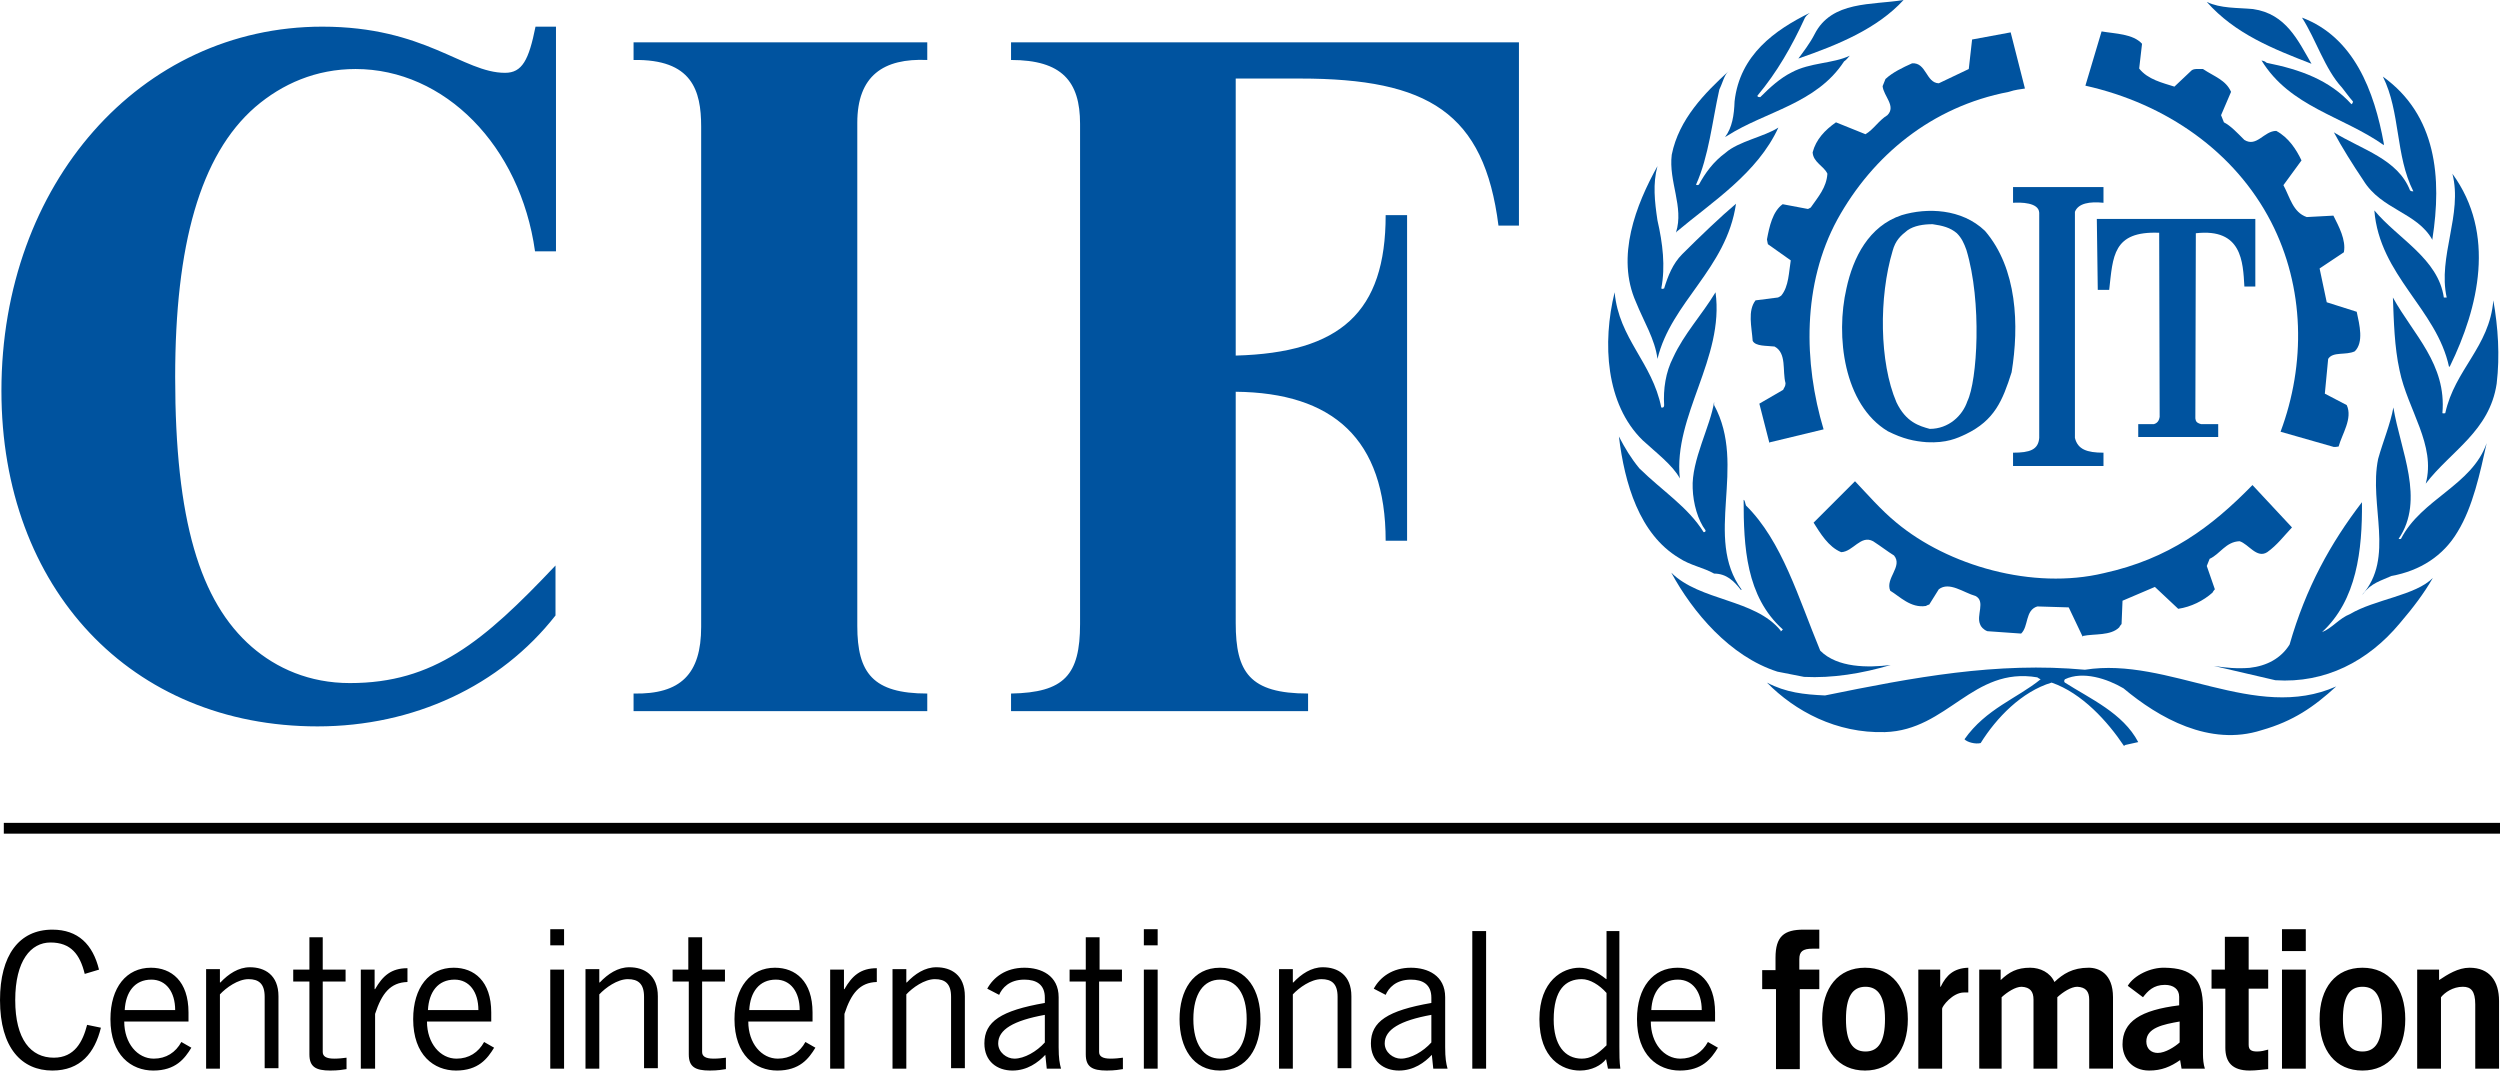
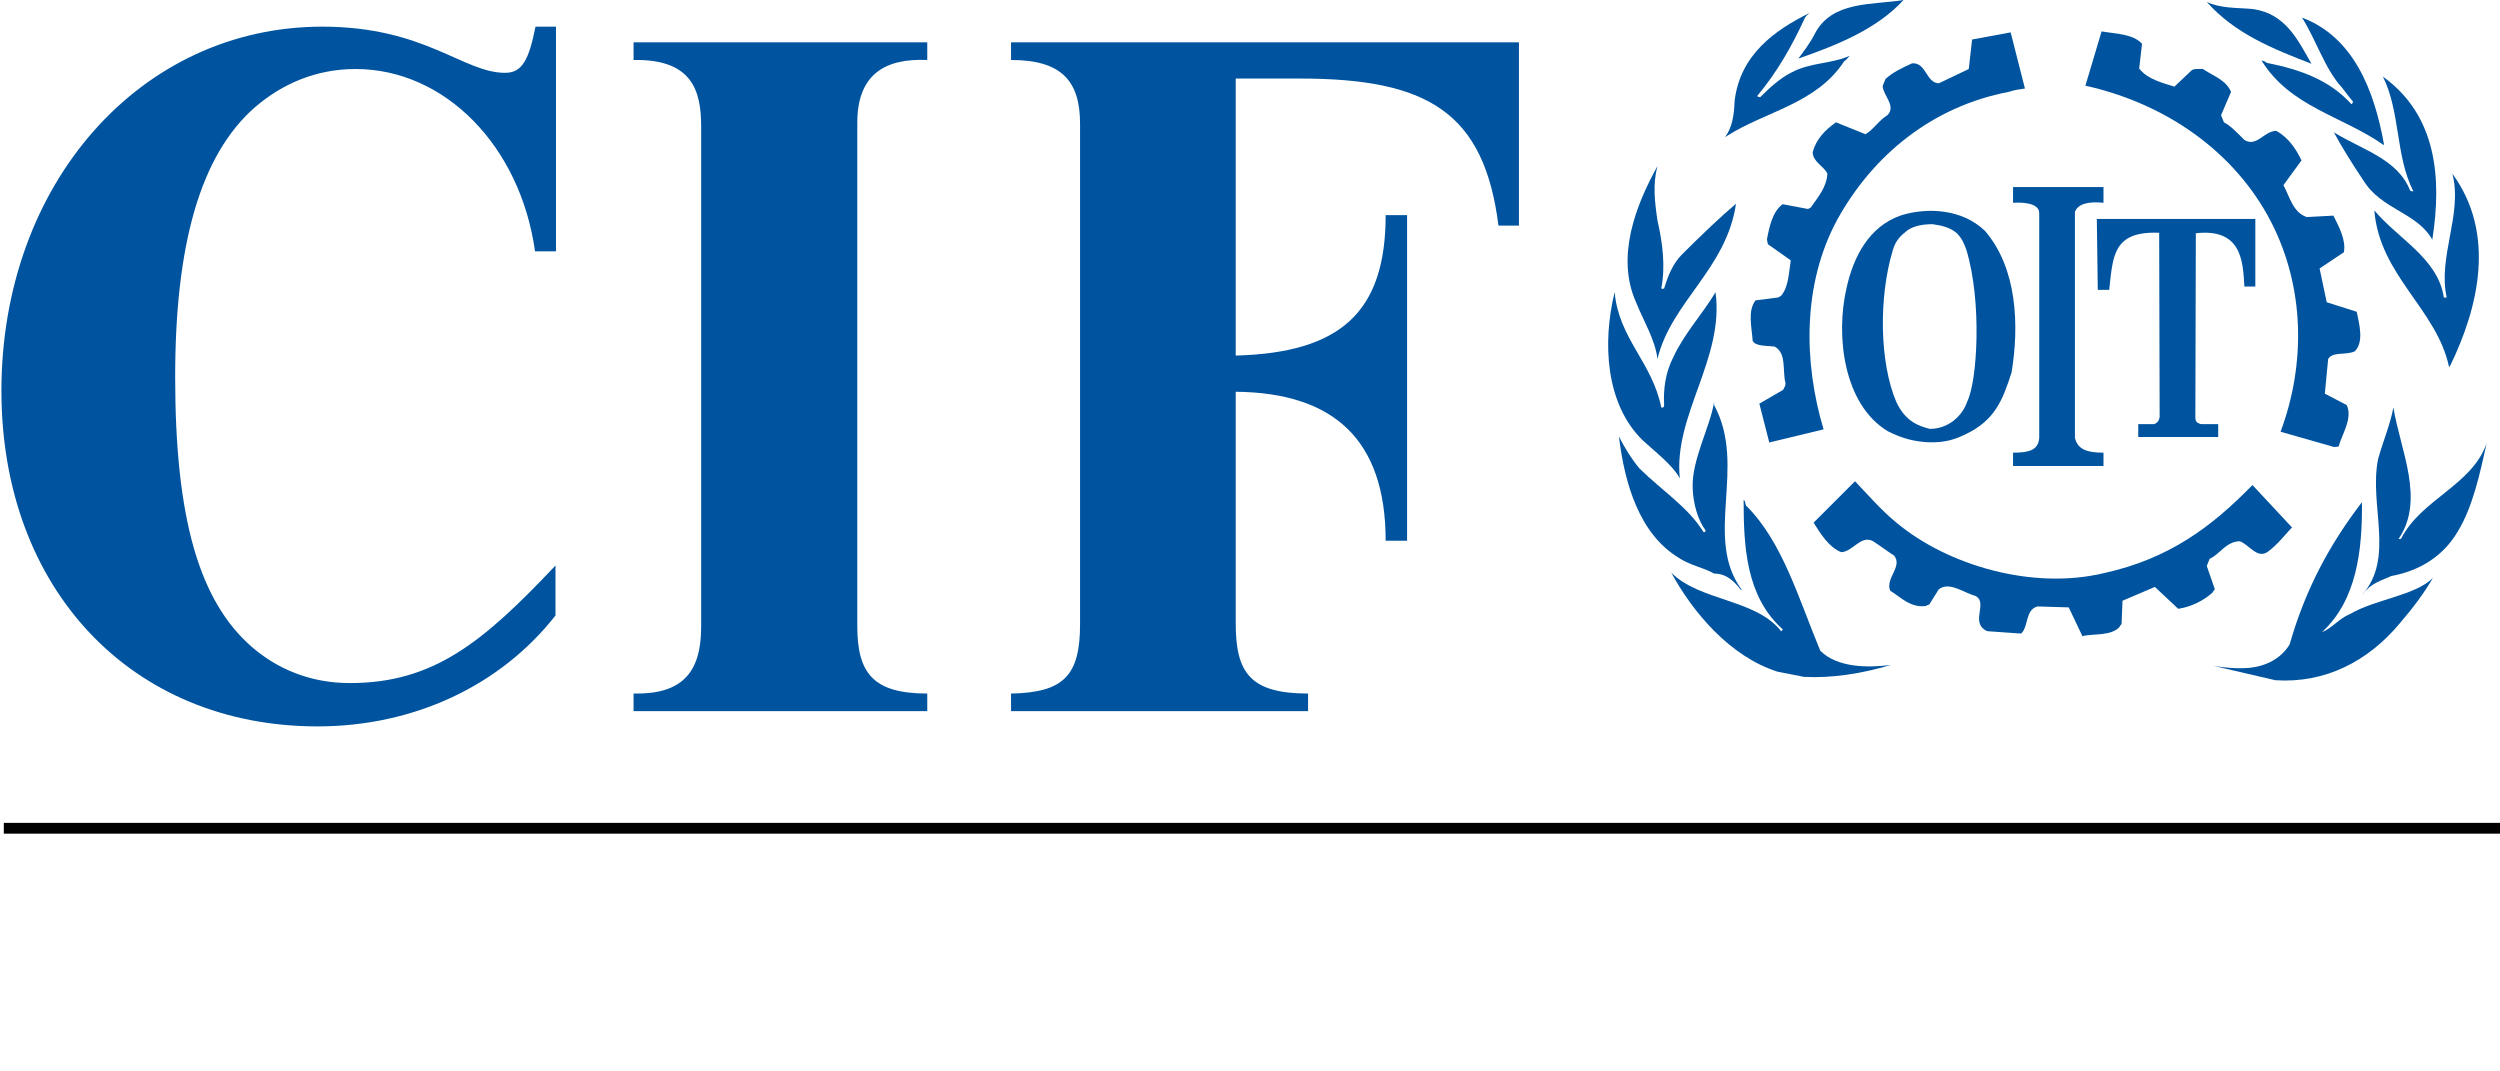
<svg xmlns="http://www.w3.org/2000/svg" version="1.1" id="Layer_1" x="0px" y="0px" viewBox="0 0 525.2 224.9" style="enable-background:new 0 0 525.2 224.9;" xml:space="preserve">
  <style type="text/css">
	.st0{fill:none;stroke:#000000;stroke-width:2.268;stroke-miterlimit:22.926;}
	.st1{fill-rule:evenodd;clip-rule:evenodd;fill:#00539F;}
	.st2{fill:#00539F;}
</style>
  <g>
    <line class="st0" x1="0.8" y1="174" x2="525.2" y2="174" />
    <path class="st1" d="M440.5,46h33.3v14.2h-2.3C471.2,55,471,47.9,461.3,49l-0.1,38.9c0.1,0.5,0.1,0.9,1.2,1.2h3.6l0,2.7l-16.8,0   l0-2.7l3.3,0c1-0.3,1.1-1.1,1.2-1.5l-0.1-38.7c-9.8-0.4-9.7,5-10.5,12h-2.4L440.5,46L440.5,46z" />
-     <path class="st1" d="M446.5,156.5l2.7-0.6c-3.2-6.1-10.1-9.1-15.4-12.5c-0.2-0.1-0.2-0.5,0-0.7c3.8-1.8,8.9-0.1,12.3,1.9   c7.4,6.2,18.1,12.3,29,8.8c6.7-1.9,11-4.9,15.7-9.2c-17,7.6-35.2-6.3-52.8-3.5c-18.5-1.7-36,1.6-54.6,5.4   c-4.4-0.2-8.2-0.6-12.2-2.7c5.9,6,14.6,10.7,24.8,10.4c13.2-0.4,18.4-13.8,32-11.5c0.4,0.3,0.7,0.4,0.7,0.4   c-4.9,4-11.5,6.2-16,12.6c0.5,0.6,2.3,1.1,3.4,0.8c3.3-5.3,8.6-10.8,14.9-12.7c6.4,2.2,11.8,8.2,15.2,13.3L446.5,156.5L446.5,156.5   z" />
    <path class="st1" d="M478,142.9c10.5,0.7,19.5-4,26.1-11.9c2.9-3.4,5.1-6.3,7-9.6c-3.6,3.7-12.2,4.5-17.4,7.6   c-2.3,0.9-3.8,3-5.9,3.8c7.3-6.7,8.5-17.2,8.4-27.3c-6.6,8.6-11.8,18-15.2,29.9c-1.8,2.9-4.8,4.5-8.4,4.9c-2.6,0.2-5,0-7.5-0.4   L478,142.9L478,142.9z" />
    <path class="st1" d="M379,142.2c5.9,0.3,12.2-0.7,18.2-2.5c-4.8,0.6-11.2,0.6-14.8-3c-4.6-11.1-8-23-15.6-30.5   c-0.2-0.5-0.2-1.1-0.5-1.2c0,9.8,0.5,20.3,8.2,27.2c0.3-0.2-0.6,0.8-0.4,0.3c-5.4-6.7-17-6.2-23-12.2c4.5,8.3,12.3,17.6,22.3,20.8   C375.3,141.5,377.1,141.8,379,142.2L379,142.2z" />
    <path class="st1" d="M437.6,133.6c2.4-0.5,5.8,0,7.6-1.8c0.2-0.4,0.5-0.7,0.5-0.7l0.2-4.9l6.8-2.9l4.9,4.6c2.7-0.4,5.3-1.7,7.2-3.4   c0.2-0.4,0.5-0.7,0.5-0.7l-1.7-4.9l0.6-1.5c2.2-1,3.4-3.6,6.3-3.7c1.9,0.6,3.6,3.7,5.8,2.3c2.1-1.5,3.5-3.4,5.2-5.2l-8.3-8.9   c-8.7,8.9-17.6,15.5-31.2,18.5c-15,3.6-32.8-1.6-43.6-10.6c-3.3-2.7-6.2-6.1-8.7-8.7l-8.7,8.7c1.4,2.2,3.1,5.1,5.8,6.2   c2.5-0.1,4.1-3.7,6.7-2.3c1.7,1.1,3.1,2.2,4.4,3c1.9,2.3-1.9,4.8-0.8,7.4c2,1.2,4.3,3.7,7.5,3.2c0.3-0.2,0.7-0.3,0.7-0.3l2-3.2   c2.2-1.7,5.2,0.7,7.7,1.4c2.2,1.1,0.1,4.1,1,6c0.1,0.4,0.7,1.1,1.5,1.4l7.1,0.5c1.6-1.5,0.8-4.9,3.4-5.7l6.6,0.2l2.9,6.1H437.6   L437.6,133.6z" />
    <path class="st1" d="M496.5,124.7c1.6-2.2,3.7-2.7,5.9-3.7c6-1.1,10.9-4.2,13.9-9.3c3.2-5.2,4.7-12.3,6.1-18.6   c-3.1,8.9-13.7,11.7-18,20.1c-0.1,0-0.2,0.1-0.5,0c5.6-8.2,0.4-18.5-1.1-27.6c-0.6,3.4-2.2,7.2-3.2,10.8c-2,9.7,3.6,20.8-3.4,28.6   L496.5,124.7L496.5,124.7z" />
    <path class="st1" d="M365.9,123.9c-8.1-11,1.2-25.9-5.8-38.8c0-0.2,0-0.7,0-0.7c-0.7,5-4.8,12.3-4.5,18.2c0.1,3.2,1.1,6.7,2.7,8.8   c0,0.2,0,0.4-0.4,0.4c-3.3-5.3-8.6-8.6-13.5-13.4c-1.8-2.2-3-4.2-4.3-6.7c1.2,9.9,4.3,20.5,12.6,25.5c2.4,1.6,5.1,2,7.4,3.3   c2.6,0,4.2,1.6,5.6,3.4L365.9,123.9L365.9,123.9z" />
-     <path class="st1" d="M509.6,101.6c5.3-6.9,13.4-11,14.9-21c0.7-5.9,0.3-11.8-0.7-17.5c-0.8,9.8-8.1,14.5-10.1,23.7   c-0.1,0-0.3,0.1-0.6,0c0.9-10.3-6.1-16.5-10.4-24.3c0.2,5,0.3,10.3,1.4,15.3C505.8,86.1,511.8,93.5,509.6,101.6L509.6,101.6z" />
    <path class="st1" d="M352.9,100.5c-1.4-13.2,9.4-25.2,7.5-39.1c-2.9,4.8-6.6,8.7-8.9,13.7c-1.6,3.1-2.1,6.7-1.9,10   c0,0.5-0.3,0.6-0.6,0.5c-1.9-9.5-8.9-14.4-9.8-24.2c-2.6,10.6-1.9,23.5,5.9,31.1C347.8,95,351.4,97.7,352.9,100.5L352.9,100.5z" />
    <path class="st1" d="M490.3,93.9c0.3,0,0.5,0,1-0.1c0.7-2.6,3-5.9,1.7-8.7l-4.6-2.4l0.7-7.3c1-1.6,3.7-0.7,5.6-1.6   c1.9-1.9,1-5.5,0.4-8.3l-6.3-2l-1.5-7.1l5.1-3.4c0.5-2.6-1.1-5.5-2.2-7.7l-5.6,0.3c-2.9-1-3.5-4.1-4.9-6.7l3.8-5.2   c-1.1-2.3-2.7-4.8-5.3-6.2c-2.6,0-4.1,3.5-6.7,1.9c-1.5-1.5-2.9-3-4.3-3.7l-0.6-1.5l2.1-4.9c-1.1-2.5-3.5-3.2-5.9-4.8   c-1.1,0-1.9-0.1-2.4,0.3l-3.6,3.4c-2.5-0.8-5.6-1.5-7.4-3.8l0.6-5.2c-1.9-2.1-5.6-2.1-8.5-2.6l-3.4,11.4c17,3.8,31.4,13.9,39,28.6   c7.1,13.8,7.3,29.9,2,44.1L490.3,93.9L490.3,93.9z" />
    <path class="st1" d="M371.9,92.9l11.2-2.7c-4.2-14-4.5-30.5,2.9-44.1c7.4-13.4,19.8-23.7,36-26.8c1.5-0.5,2.3-0.5,3.4-0.7l-3-11.8   l-8.1,1.5l-0.7,6.2l-6.3,3c-2.7-0.1-2.6-4.4-5.6-4.2c-2,0.9-4.1,1.9-5.6,3.3l-0.6,1.5c0.2,2.1,2.9,4.2,1,6.1c-1.8,1.1-2.9,3-4.6,4   l-6.2-2.5c-2.3,1.6-4.2,3.6-4.9,6.3c0.1,2.1,2.4,2.9,3.1,4.5c-0.2,2.9-1.9,4.8-3.5,7.1c-0.3,0.2-0.6,0.3-0.6,0.3l-5.3-1   c-2.1,1.5-2.8,4.7-3.3,7.4c0.1,0.4,0.1,0.7,0.2,1l4.8,3.4c-0.4,2.4-0.4,5.5-2,7.4c-0.4,0.3-0.7,0.4-0.7,0.4l-4.7,0.6   c-1.7,2.2-0.8,5.6-0.6,8.5c0.6,1.2,3,1,4.6,1.2c2.6,1.4,1.6,5.1,2.3,7.7c0,0.7-0.3,0.9-0.5,1.4l-5,2.9l2.1,8.2L371.9,92.9   L371.9,92.9z" />
    <path class="st1" d="M514.7,76.9c6-12.3,9.7-27.8,0.5-40.4c2.2,8.5-3.1,17.4-1.2,26c0,0-0.3,0-0.6,0c-1.2-8.2-9.6-12.3-14.6-18.3   c1.1,13.7,13.1,20.7,15.7,32.9L514.7,76.9L514.7,76.9z" />
    <path class="st1" d="M348.2,75.4c2.9-12,14.5-18.9,16.5-32.6c-3.1,2.6-7.6,6.9-11.3,10.6c-2,2-3,4.6-3.8,7.2c-0.2,0-0.3,0.2-0.6,0   c0.9-4.6,0.3-9.5-0.8-14.3c-0.6-4-1-7.7,0-11.4c-4.5,8.1-8.8,19-4.5,28.6C345.3,67.5,347.7,71.3,348.2,75.4L348.2,75.4z" />
    <path class="st1" d="M511,50.2c2-12.8,0.9-26-10.4-34.1c3.7,7.4,2.6,16.6,6.4,24.1c-0.3,0-0.4,0-0.7-0.2c-2.6-6.6-10-8.5-16-12.2   c1.6,3,4.1,7,6.2,10.1c3.8,6.2,11.3,6.7,14.5,12.5V50.2L511,50.2z" />
-     <path class="st1" d="M352.2,48.7c7.5-6.3,17-12.3,21.4-21.9c-2.9,1.9-8.4,2.9-11.1,5.3c-2.6,1.9-4.3,4.3-5.6,6.7   c-0.2,0-0.3,0.2-0.6,0c2.7-6,3.4-13.3,4.9-20c0.7-1.4,1-3,1.9-3.8c-4.9,4.5-10.4,10-11.9,17.5c-0.7,5.6,2.6,11,0.9,16.3H352.2   L352.2,48.7z" />
    <path class="st1" d="M500.8,30.2c-2-11.1-6.3-22.4-17.2-26.5c3,4.7,4.8,10.8,8.4,14.7c0.9,1.1,1.4,1.9,2.3,2.9c0,0.1,0,0.4-0.3,0.6   c-4.6-5.1-10.8-7.3-17.8-8.7c-0.5-0.4-0.7-0.4-1.1-0.5c6,9.8,17.1,11.7,25.7,17.8V30.2L500.8,30.2z" />
    <path class="st1" d="M362.9,28.5c8-5.1,18.7-6.7,24.5-15.6c0.5-0.3,0.9-0.9,1.2-1.2c-3.6,1.7-8.3,1.4-12.2,3.5   c-2.4,1.2-4.5,3.1-6.6,5.2c-0.3,0-0.6,0-0.6-0.3c4.1-4.9,7.2-10.3,10-16.4c0.4-0.6,0.7-0.7,1-1c-7.3,3.6-14.7,8.8-15.8,18.6   c-0.1,2.9-0.5,5.5-2,7.5L362.9,28.5L362.9,28.5z" />
    <path class="st1" d="M485.6,13.4c-2.8-4.8-5.3-10.5-12.3-11.5c-3.3-0.3-6.8-0.1-9.7-1.5C469.5,7.1,477.6,10.3,485.6,13.4   L485.6,13.4z" />
    <path class="st1" d="M377.8,12.3c8.4-2.9,16.6-6.3,22.1-12.3c-6.6,1.1-15.1,0.1-18.7,7.2C380.3,9,378.7,11.1,377.8,12.3L377.8,12.3   z" />
    <path class="st1" d="M422.9,97.9v-2.8c3.5,0,5.3-0.6,5.5-3.1V44.7c-0.1-2.2-3.9-2.2-5.5-2.1v-3.3h19v3.3c-2.9-0.3-5.3,0.1-6,1.9   v47.5c0.6,2.4,2.5,3.1,6,3.1v2.8H422.9L422.9,97.9z" />
    <path class="st1" d="M404.8,92.9c-2.7-0.2-5-0.7-8.2-2.3c-9.3-5.6-11-20-8.7-30c1.4-6.5,4.7-13.1,11.6-15.4   c5.3-1.6,12.6-1.4,17.5,3.3c6.8,7.9,7.2,19.9,5.6,29.7c-1.9,6-3.6,10.1-9.6,13C411.1,92.1,408.9,93.1,404.8,92.9L404.8,92.9z    M398.4,84.5c-3.6-8.4-3.7-22.1-0.8-31.8c0.6-2.2,1.7-3.2,3.1-4.3c1.4-1,3.4-1.3,5.3-1.3c2.1,0.3,3.7,0.7,5.1,1.9   c1,1,1.5,2.1,2,3.5c3.3,10.9,2.3,27.5,0.2,31.8c-1,3-3.9,5.8-7.9,5.8C403.2,89.5,400.4,88.7,398.4,84.5L398.4,84.5z" />
    <path class="st2" d="M116.8,52.8V5.6h-4.3c-1.4,7-2.8,9.7-6.4,9.7c-8.8,0-16.8-9.7-38.4-9.7c-38.2,0-67.4,33-67.4,76.5   c0,41.6,27.3,70.5,66.4,70.5c20.2,0,38.4-8.5,50-23.3v-10.5c-15.2,16.1-25.6,24.7-43.2,24.7c-8.5,0-15.4-3.1-20.6-7.6   c-10.9-9.5-16.1-26.6-16.1-56.7c0-27.6,5.2-46.6,16.8-56.7c5.7-4.9,12.8-8,21.1-8c18.7,0,34.6,16.1,37.7,38.3H116.8L116.8,52.8z    M133.1,8.9v3.7c12.3-0.2,14.2,6.4,14.2,14v105.1c0,9.9-4.3,14.2-14.2,14v3.7h61.7v-3.7c-11.4,0-14.7-4.3-14.7-14.2V25.8   c0-9.9,5.5-13.6,14.7-13.2V8.9H133.1L133.1,8.9z M319.1,47.5V8.9H212.4v3.7c10.7,0,14.5,4.5,14.5,13.4v105.1   c0,10.7-3.3,14.4-14.5,14.6v3.7h62.4v-3.7c-12.3,0-15.2-4.5-15.2-14.8V82.3c20.4,0.2,31.5,9.9,31.5,31.3h4.5V45.2h-4.5   c0,20.4-9.5,28.9-31.5,29.5V16.5h13.5c27,0,38.7,7.2,41.7,30.9H319.1L319.1,47.5z" />
-     <path d="M18.3,215.3c-0.9,3.5-2.6,6.9-7,6.9c-4.8,0-8.1-3.8-8.1-12.1c0-8.3,3.3-12.1,7.4-12.1c4.3,0,6.2,2.5,7.2,6.6l3-0.9   c-1.3-5.3-4.4-8.4-9.8-8.4c-7,0-11,5.4-11,14.8c0,10.1,4.6,14.8,11,14.8c5.9,0,8.9-3.7,10.2-9L18.3,215.3L18.3,215.3z M38.1,218.9   c-1.2,2.2-3.2,3.5-5.8,3.5c-3.4,0-6.2-3.2-6.2-7.8h13.5v-1.9c0-6.6-3.6-9.4-7.9-9.4c-5.1,0-8.5,4.1-8.5,10.8c0,7.6,4.4,10.8,9,10.8   c4.7,0,6.6-2.5,8-4.8L38.1,218.9L38.1,218.9z M26.2,212.2c0.2-3.8,2.1-6.4,5.6-6.4c3.1,0,5,2.6,5,6.4H26.2L26.2,212.2z M43.3,203.7   v20.8h2.9v-15.6c1.3-1.4,3.8-3.2,6-3.2c2.1,0,3.4,0.9,3.4,3.7v15h2.9v-15.1c0-4.5-2.9-6.1-6-6.1c-2.4,0-4.5,1.4-6.2,3.2h-0.1v-2.8   H43.3L43.3,203.7z M61.6,203.7v2.5H65v15.3c0,2.6,1.3,3.4,4.4,3.4c1.7,0,2.8-0.2,3.4-0.3v-2.4c-0.8,0.1-1.6,0.2-2.6,0.2   c-1.7,0-2.4-0.5-2.4-1.4v-14.8h4.8v-2.5h-4.8v-6.8H65v6.8H61.6L61.6,203.7z M75.9,224.5h2.9V213c1.4-4.3,3.2-6.6,6.8-6.7v-2.9   c-3.4,0-5.2,1.6-6.8,4.4h-0.1v-4.1h-2.9V224.5L75.9,224.5z M101.7,218.9c-1.2,2.2-3.2,3.5-5.8,3.5c-3.4,0-6.2-3.2-6.2-7.8h13.5   v-1.9c0-6.6-3.6-9.4-7.9-9.4c-5.1,0-8.5,4.1-8.5,10.8c0,7.6,4.4,10.8,9,10.8c4.7,0,6.6-2.5,8-4.8L101.7,218.9L101.7,218.9z    M89.9,212.2c0.2-3.8,2.1-6.4,5.6-6.4c3.1,0,5,2.6,5,6.4H89.9L89.9,212.2z M115.6,224.5h2.9v-20.8h-2.9V224.5L115.6,224.5z    M115.6,195.2v3.4h2.9v-3.4H115.6L115.6,195.2z M123,203.7v20.8h2.9v-15.6c1.3-1.4,3.8-3.2,6-3.2c2.1,0,3.4,0.9,3.4,3.7v15h2.9   v-15.1c0-4.5-2.9-6.1-6-6.1c-2.4,0-4.5,1.4-6.2,3.2h-0.1v-2.8H123L123,203.7z M141.3,203.7v2.5h3.4v15.3c0,2.6,1.3,3.4,4.4,3.4   c1.7,0,2.8-0.2,3.4-0.3v-2.4c-0.8,0.1-1.6,0.2-2.6,0.2c-1.7,0-2.4-0.5-2.4-1.4v-14.8h4.8v-2.5h-4.8v-6.8h-2.9v6.8H141.3   L141.3,203.7z M169.2,218.9c-1.2,2.2-3.2,3.5-5.8,3.5c-3.4,0-6.2-3.2-6.2-7.8h13.5v-1.9c0-6.6-3.6-9.4-7.9-9.4   c-5.1,0-8.5,4.1-8.5,10.8c0,7.6,4.4,10.8,9,10.8c4.7,0,6.6-2.5,8-4.8L169.2,218.9L169.2,218.9z M157.4,212.2   c0.2-3.8,2.1-6.4,5.6-6.4c3.1,0,5,2.6,5,6.4H157.4L157.4,212.2z M174.5,224.5h2.9V213c1.4-4.3,3.2-6.6,6.8-6.7v-2.9   c-3.4,0-5.2,1.6-6.8,4.4h-0.1v-4.1h-2.9V224.5L174.5,224.5z M187.5,203.7v20.8h2.9v-15.6c1.3-1.4,3.8-3.2,6-3.2   c2.1,0,3.4,0.9,3.4,3.7v15h2.9v-15.1c0-4.5-2.9-6.1-6-6.1c-2.4,0-4.5,1.4-6.2,3.2h-0.1v-2.8H187.5L187.5,203.7z M209.9,209   c0.6-1.4,2.1-3.2,5.3-3.2c2.5,0,4.3,1,4.3,3.8v1.1c-9.2,1.6-12.7,3.9-12.7,8.5c0,3.8,2.7,5.7,5.9,5.7c3.1,0,5.4-1.7,6.9-3.3   l0.3,2.9h3c-0.3-1.1-0.5-2.2-0.5-4.5v-10.5c0-4.6-3.7-6.2-7.2-6.2c-3.9,0-6.5,2-7.8,4.4L209.9,209L209.9,209z M219.5,219   c-1.7,1.9-4.3,3.4-6.4,3.4c-1.6,0-3.4-1.3-3.4-3.2c0-2.9,3.2-4.8,9.8-6V219L219.5,219z M224.7,203.7v2.5h3.4v15.3   c0,2.6,1.3,3.4,4.4,3.4c1.7,0,2.8-0.2,3.4-0.3v-2.4c-0.8,0.1-1.6,0.2-2.6,0.2c-1.7,0-2.4-0.5-2.4-1.4v-14.8h4.8v-2.5H231v-6.8h-2.9   v6.8H224.7L224.7,203.7z M240.3,224.5h2.9v-20.8h-2.9V224.5L240.3,224.5z M240.3,195.2v3.4h2.9v-3.4H240.3L240.3,195.2z    M261.9,214.1c0,5.4-2.2,8.3-5.6,8.3c-3.4,0-5.6-3-5.6-8.3c0-5.4,2.2-8.3,5.6-8.3C259.7,205.8,261.9,208.7,261.9,214.1L261.9,214.1   z M264.8,214.1c0-6-2.8-10.8-8.5-10.8s-8.5,4.8-8.5,10.8c0,6,2.8,10.8,8.5,10.8S264.8,220.1,264.8,214.1L264.8,214.1z M268.7,203.7   v20.8h2.9v-15.6c1.3-1.4,3.8-3.2,6-3.2c2.1,0,3.4,0.9,3.4,3.7v15h2.9v-15.1c0-4.5-2.9-6.1-6-6.1c-2.4,0-4.5,1.4-6.2,3.2h-0.1v-2.8   H268.7L268.7,203.7z M291.1,209c0.6-1.4,2.1-3.2,5.3-3.2c2.5,0,4.3,1,4.3,3.8v1.1c-9.2,1.6-12.7,3.9-12.7,8.5   c0,3.8,2.7,5.7,5.9,5.7c3.1,0,5.4-1.7,6.9-3.3l0.3,2.9h3c-0.3-1.1-0.5-2.2-0.5-4.5v-10.5c0-4.6-3.7-6.2-7.2-6.2   c-3.9,0-6.5,2-7.8,4.4L291.1,209L291.1,209z M300.7,219c-1.7,1.9-4.3,3.4-6.4,3.4c-1.6,0-3.4-1.3-3.4-3.2c0-2.9,3.2-4.8,9.8-6V219   L300.7,219z M309.3,195.6v28.9h2.9v-28.9H309.3L309.3,195.6z M337.5,195.6v10.1l-0.2-0.1c-1.6-1.3-3.5-2.3-5.5-2.3   c-3.5,0-8.4,2.7-8.4,10.8c0,8.3,4.8,10.8,8.5,10.8c2.5,0,4.5-1.1,5.5-2.4l0.4,2h2.6c-0.2-1.5-0.2-3-0.2-4.6v-24.3H337.5   L337.5,195.6z M337.5,219.6c-2,2-3.4,2.8-5.2,2.8c-3.6,0-5.9-2.9-5.9-8.2c0-6.3,2.5-8.5,5.9-8.5c1.7,0,3.7,1.2,5.2,2.9V219.6   L337.5,219.6z M358.8,218.9c-1.2,2.2-3.2,3.5-5.8,3.5c-3.4,0-6.2-3.2-6.2-7.8h13.5v-1.9c0-6.6-3.6-9.4-7.9-9.4   c-5.1,0-8.5,4.1-8.5,10.8c0,7.6,4.4,10.8,9,10.8c4.7,0,6.6-2.5,8-4.8L358.8,218.9L358.8,218.9z M346.9,212.2   c0.2-3.8,2.1-6.4,5.6-6.4c3.1,0,5,2.6,5,6.4H346.9L346.9,212.2z M382.2,207.7v-4H378v-2.2c0-1.6,0.7-2.2,2.8-2.2h1.4v-4h-3.3   c-4.1,0-5.9,1.4-5.9,5.9v2.6h-2.8v4h2.9v16.8h5v-16.8H382.2L382.2,207.7z M396,214.1c0,4.6-1.3,6.8-4.1,6.8c-2.8,0-4.1-2.2-4.1-6.8   c0-4.6,1.3-6.8,4.1-6.8C394.6,207.3,396,209.4,396,214.1L396,214.1z M382.8,214.1c0,6.6,3.4,10.8,9,10.8c5.6,0,9-4.2,9-10.8   c0-6.6-3.4-10.8-9-10.8C386.2,203.3,382.8,207.5,382.8,214.1L382.8,214.1z M408,224.5v-12.6c0-0.5,2.2-3.4,4.6-3.4   c0.4,0,0.6,0,0.9,0v-5.2c-3,0.1-4.6,1.5-5.8,4h-0.1v-3.6H403v20.8H408L408,224.5z M420.5,224.5v-15c1.2-1.1,2.9-2.2,4.2-2.2   c1.8,0.1,2.5,1,2.5,2.7v14.5h5v-15c1.2-1.1,2.9-2.2,4.2-2.2c1.8,0.1,2.5,1,2.5,2.7v14.5h5v-15c0-5-3-6.2-5.1-6.2   c-3.4,0-5.4,1.3-7.2,3c-0.9-2-3-3-5.1-3c-2.8,0-4.4,0.9-6.2,2.6v-2.2h-4.5v20.8H420.5L420.5,224.5z M463.2,224.5   c-0.3-0.9-0.4-2-0.4-3v-9.8c0-6.2-2.4-8.3-8-8.4c-3-0.1-6.5,1.6-7.8,3.8l3.2,2.4c1-1.3,2.2-2.6,4.6-2.6c1.8,0,3,0.9,3,2.5v1.8   c-8.1,1-11.9,3.4-11.9,8.2c0,2.8,1.9,5.5,5.6,5.5c2.6,0,4.5-0.8,6.5-2.2l0.3,1.8H463.2L463.2,224.5z M457.9,219   c-1,0.9-3,2.2-4.6,2.2c-1.4,0-2.4-0.9-2.4-2.4c0-2.9,3.6-3.6,7-4.2V219L457.9,219z M464.6,203.7v4h2.9v12.4c0,3,1.4,4.8,5.1,4.8   c1.4,0,2.6-0.2,3.9-0.3v-4.1c-0.7,0.2-1.5,0.4-2.3,0.4c-1.2,0-1.8-0.3-1.8-1.4v-11.8h4.1v-4h-4.1v-6.9h-5v6.9H464.6L464.6,203.7z    M484.4,203.7h-5v20.8h5V203.7L484.4,203.7z M484.4,199.8v-4.6h-5v4.6H484.4L484.4,199.8z M500.4,214.1c0,4.6-1.3,6.8-4.1,6.8   c-2.8,0-4.1-2.2-4.1-6.8c0-4.6,1.3-6.8,4.1-6.8C499.1,207.3,500.4,209.4,500.4,214.1L500.4,214.1z M487.3,214.1   c0,6.6,3.4,10.8,9,10.8c5.6,0,9-4.2,9-10.8c0-6.6-3.4-10.8-9-10.8C490.7,203.3,487.3,207.5,487.3,214.1L487.3,214.1z M512.8,224.5   v-15c0.8-1,2.5-2.2,4.6-2.2c1.7,0,2.6,0.9,2.6,3.7v13.5h5v-14.2c0-4.2-2-7-6.2-7c-2.4,0-4.6,1.4-6.4,2.6v-2.2h-4.6v20.8H512.8   L512.8,224.5z" />
  </g>
</svg>